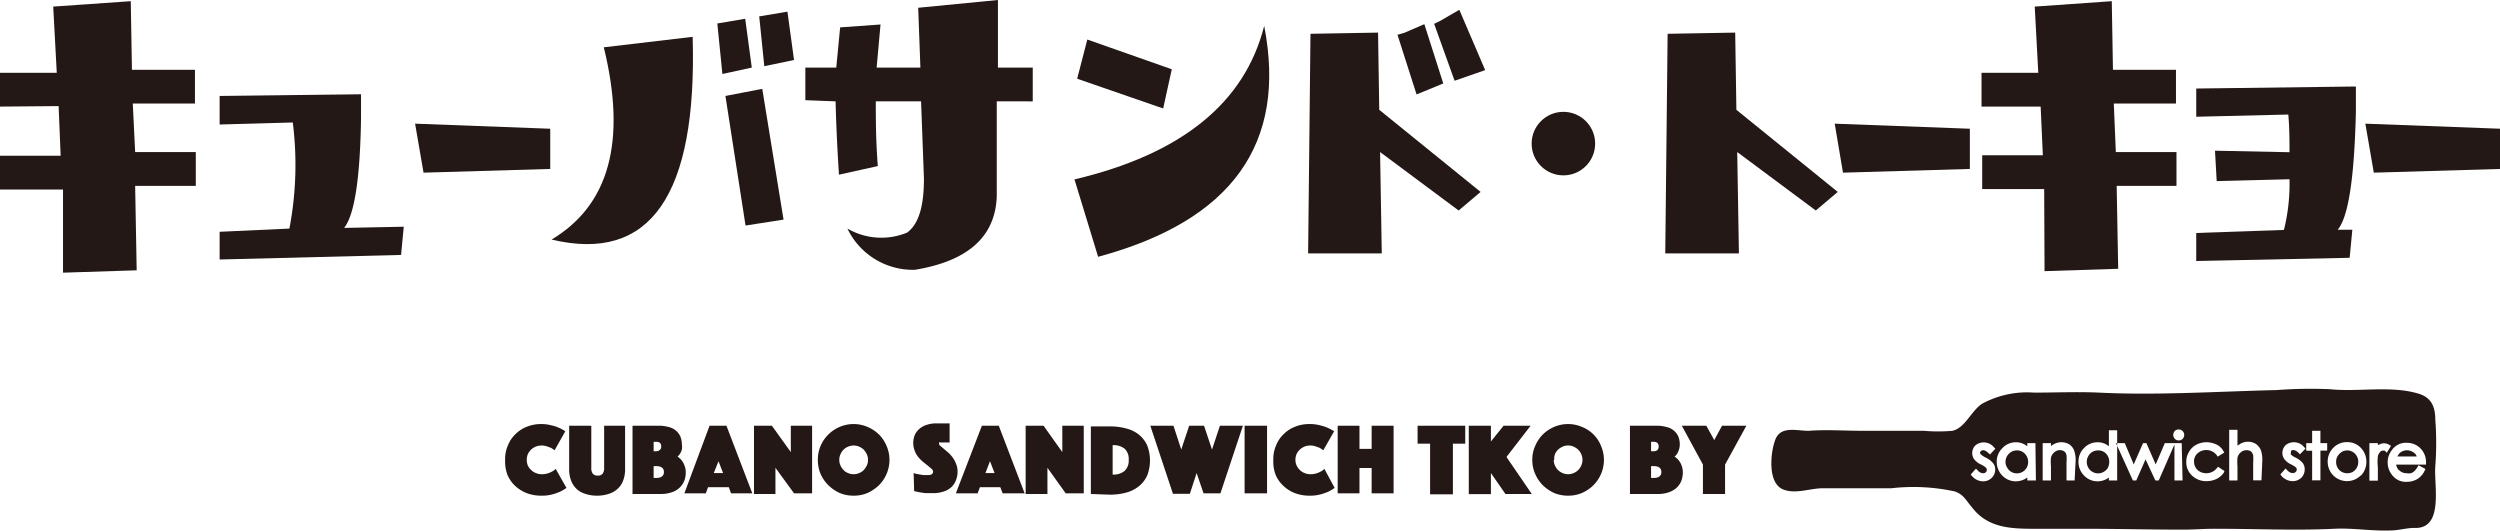
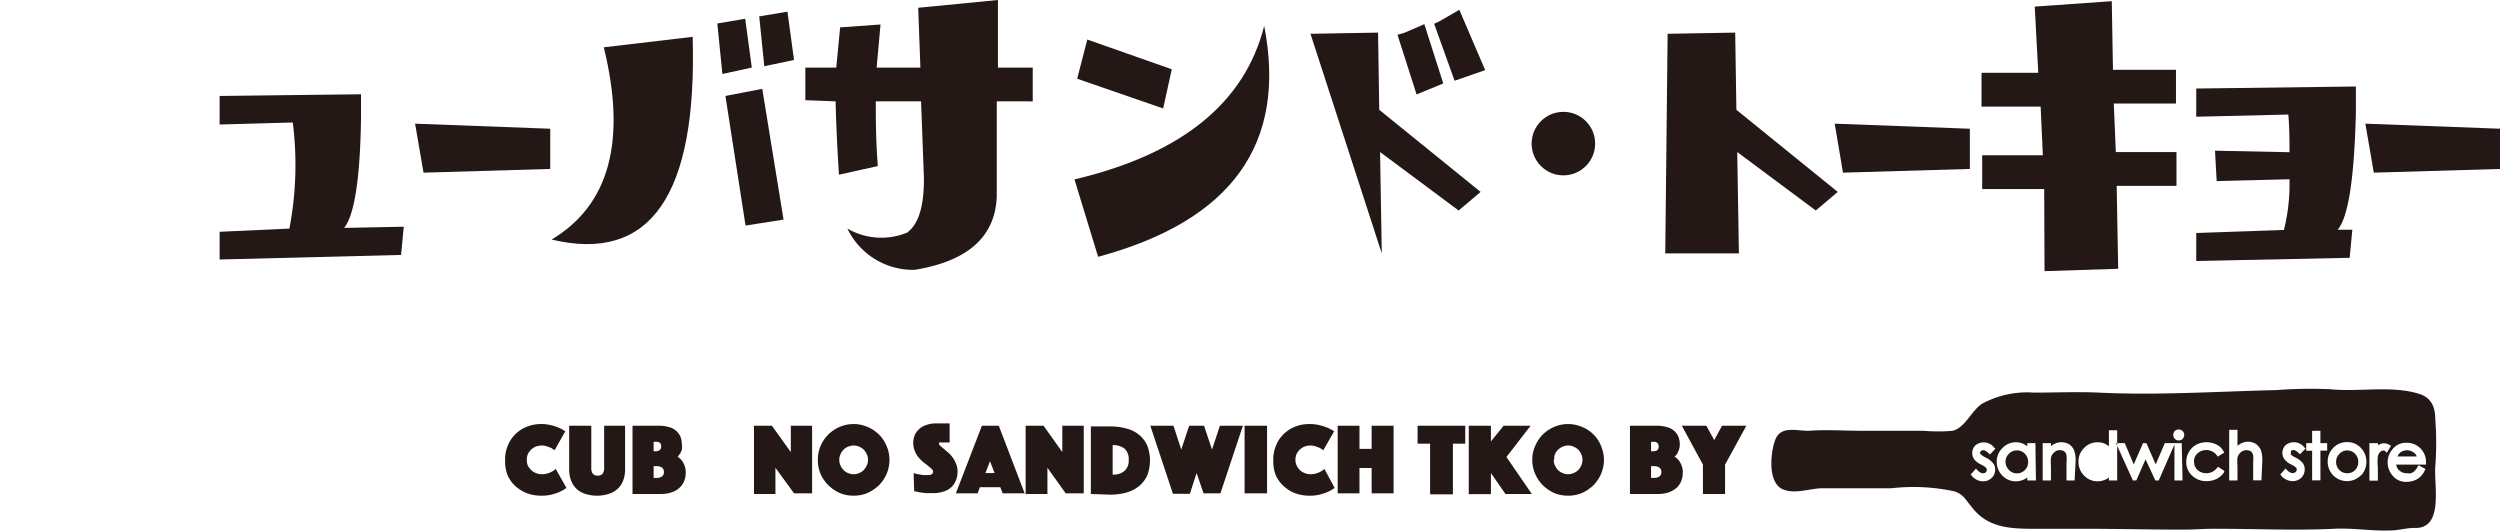
<svg xmlns="http://www.w3.org/2000/svg" viewBox="0 0 147.98 31.44">
  <style>.cls-1{fill:#231815;}</style>
-   <path class="cls-1" d="M0,6.31v-2H3.36L3.15.39,7.74.07l.07,4.06,3.73,0v2l-3.68,0L8,9l3.59,0v2H8L8.09,16l-4.36.14,0-4.92H0v-2l3.59,0L3.47,6.28Z" />
  <path class="cls-1" d="M13,7.37V5.68l8.37-.1V7q-.08,5.34-1,6.49l3.53-.07-.16,1.67L13,15.36V13.72l4.13-.19a20,20,0,0,0,.2-6.28Z" />
  <path class="cls-1" d="M25.07,10.22l-.5-2.9,8,.3V10Z" />
  <path class="cls-1" d="M41,2.18q.41,14.09-8.35,12,5.13-3.06,3.09-11.38Zm1.46-.79,1.65-.28L44.5,4l-1.74.38Zm.48,4.29,2.18-.42L46.38,13l-2.25.35Zm2-4.71L46.61.69,47,3.55l-1.76.37Z" />
  <path class="cls-1" d="M47.67,5.93V4H49.5l.23-2.38,2.39-.17L51.89,4h2.59L54.35.46,59.07,0l0,4h2.06v2H59l0,5.63c-.09,2.38-1.7,3.82-4.84,4.34a4.3,4.3,0,0,1-4-2.44,4,4,0,0,0,3.53.24c.7-.51,1-1.58,1-3.2l-.17-4.57H51.84c0,1,0,2.3.12,3.83l-2.3.51c-.11-1.69-.17-3.13-.2-4.34Z" />
  <path class="cls-1" d="M63.6,10.62q9.51-2.25,11.23-9.09Q76.87,12,65,15.2Zm.76-8.28,5,1.76-.51,2.32L63.76,4.66Z" />
-   <path class="cls-1" d="M77.57,2l4-.07.07,4.57,6,4.86-1.3,1.1L81.69,9l.1,6L77.43,15Zm5.56-.06,1.18-.51,1.12,3.51-1.58.65L82.72,2.06Zm2.11-.7L86.38.58l1.53,3.57-1.81.63L84.89,1.41Z" />
+   <path class="cls-1" d="M77.57,2l4-.07.07,4.57,6,4.86-1.3,1.1L81.69,9l.1,6Zm5.56-.06,1.18-.51,1.12,3.51-1.58.65L82.72,2.06Zm2.11-.7L86.38.58l1.53,3.57-1.81.63L84.89,1.41Z" />
  <path class="cls-1" d="M98.71,2l4-.07.07,4.57,6,4.86-1.3,1.1L102.83,9l.1,6L98.57,15Z" />
  <path class="cls-1" d="M109.09,10.22l-.49-2.9,8,.3V10Z" />
  <path class="cls-1" d="M117.29,6.31v-2h3.36L120.44.39,125,.07l.07,4.06,3.73,0v2l-3.68,0L125.24,9l3.59,0v2h-3.54l.09,4.91-4.36.14L121,11.19h-3.67v-2l3.59,0-.13-2.88Z" />
  <path class="cls-1" d="M130,6.91V5.24l9.45-.12V6.6c-.09,3.91-.44,6.25-1.08,7h.87l-.16,1.66-9.08.19V13.79l5.19-.18a11.22,11.22,0,0,0,.33-3l-4.31.11-.1-1.8,4.41.09c0-.66,0-1.4-.07-2.23Z" />
  <path class="cls-1" d="M140.51,10.22l-.5-2.9,8,.3V10Z" />
  <circle class="cls-1" cx="92.54" cy="8.5" r="1.88" />
-   <path class="cls-1" d="M124.19,26.66a.67.67,0,0,0-.34.09.64.64,0,0,0-.24.25.67.67,0,0,0-.09.34.69.69,0,0,0,.09.34.6.6,0,0,0,.25.25.65.65,0,0,0,.66,0,.64.64,0,0,0,.25-.24.78.78,0,0,0,.08-.35.69.69,0,0,0-.19-.49A.63.63,0,0,0,124.19,26.66Z" />
  <path class="cls-1" d="M138.94,26.66a.63.63,0,0,0-.46.2.64.64,0,0,0-.2.49.66.66,0,0,0,.33.58.7.7,0,0,0,.66,0,.66.66,0,0,0,.23-.24.69.69,0,0,0,.09-.34.66.66,0,0,0-.19-.49A.65.65,0,0,0,138.94,26.66Z" />
  <path class="cls-1" d="M119.38,26.66a.63.63,0,0,0-.33.09.75.75,0,0,0-.25.25.67.67,0,0,0-.09.34.61.61,0,0,0,.1.34.64.64,0,0,0,.24.25.67.67,0,0,0,.67,0,.69.69,0,0,0,.24-.24.68.68,0,0,0,.09-.35.7.7,0,0,0-.2-.49A.63.63,0,0,0,119.38,26.66Z" />
  <path class="cls-1" d="M142.76,26.72a.65.65,0,0,0-.71.09.7.7,0,0,0-.14.21h1.14a.61.61,0,0,0-.07-.14A.73.73,0,0,0,142.76,26.72Z" />
  <path class="cls-1" d="M144.15,27.61a18.41,18.41,0,0,0,0-2.78c0-.79-.27-1.32-1-1.53-1.61-.49-3.56-.09-5.21-.26a26.1,26.1,0,0,0-3.19.05c-3.49.08-7,.32-10.51.15-1.28-.06-2.56,0-3.84,0a5.59,5.59,0,0,0-3.08.66c-.63.41-1,1.43-1.75,1.6a9.59,9.59,0,0,1-1.69,0c-.55,0-1.11,0-1.66,0h-1.94c-1.1,0-2.15-.08-3.23,0-.75,0-1.71-.33-2,.62-.26.76-.42,2.51.52,2.86.72.28,1.59-.08,2.33-.08,1.36,0,2.71,0,4.06,0a11.48,11.48,0,0,1,3.75.19c.54.2.62.48,1,.92,1,1.33,2.5,1.29,4,1.29h2.73c1.93,0,3.85.05,5.79.05.68,0,1.33-.06,2-.05,2.32,0,4.64.11,6.91,0,1.11-.06,2.21.14,3.33.1.51,0,1-.16,1.48-.15C144.67,31.29,144.06,28.7,144.15,27.61Zm-26.87-.69a1.1,1.1,0,0,0,.27.17,1.29,1.29,0,0,1,.42.32.58.58,0,0,1,.13.38.67.67,0,0,1-.21.5.71.71,0,0,1-.51.2.81.81,0,0,1-.37-.09.89.89,0,0,1-.3-.24l-.06-.07.31-.35.09.09c.17.2.38.23.5.12a.2.2,0,0,0,0-.27,1.37,1.37,0,0,0-.28-.18,1.09,1.09,0,0,1-.41-.31.61.61,0,0,1-.12-.37.64.64,0,0,1,.19-.46.78.78,0,0,1,1.1.12l.08.08-.32.34-.09-.08c-.17-.17-.34-.22-.44-.12a.14.14,0,0,0-.06.11A.19.19,0,0,0,117.28,26.92Zm3.23,1.52H120v-.18a1,1,0,0,1-.19.12,1.14,1.14,0,0,1-.49.11,1.1,1.1,0,0,1-.8-.34,1.17,1.17,0,0,1-.33-.82,1.11,1.11,0,0,1,.34-.81,1.07,1.07,0,0,1,.8-.34,1,1,0,0,1,.49.12.94.94,0,0,1,.18.12v-.19h.48Zm2.29,0h-.48V27.38a2.1,2.1,0,0,0,0-.43.35.35,0,0,0-.13-.23.49.49,0,0,0-.59.05.6.6,0,0,0-.2.32,2.81,2.81,0,0,0,0,.51v.84h-.49V26.23h.49v.18a.57.57,0,0,1,.16-.11.92.92,0,0,1,.92,0,.79.79,0,0,1,.29.36,1.7,1.7,0,0,1,.09.64Zm2.52,0h-.49v-.18a.76.76,0,0,1-.19.12,1.09,1.09,0,0,1-.48.11,1.1,1.1,0,0,1-.8-.34,1.14,1.14,0,0,1-.33-.82,1.1,1.1,0,0,1,.33-.81,1.07,1.07,0,0,1,.81-.34,1,1,0,0,1,.49.12l.17.11v-.94h.49Zm3.87,0h-.48V26.31l-.93,2.13h-.2L127,27.19l-.55,1.25h-.2l-1-2.21h.52l.53,1.26.55-1.26h.2l.55,1.26.54-1.26h1Zm0-2.46a.32.32,0,0,1-.23.09.29.29,0,0,1-.23-.1.31.31,0,0,1-.09-.22.36.36,0,0,1,.09-.24.34.34,0,0,1,.46,0,.33.33,0,0,1,0,.47Zm2.44,2a1.11,1.11,0,0,1-.43.37,1.38,1.38,0,0,1-.59.13,1.2,1.2,0,0,1-.86-.33,1.07,1.07,0,0,1-.34-.81,1.11,1.11,0,0,1,.16-.59,1.07,1.07,0,0,1,.44-.43,1.31,1.31,0,0,1,1-.08,1.14,1.14,0,0,1,.35.17.94.94,0,0,1,.24.28l.06.1-.39.24-.06-.09a.78.78,0,0,0-1.14-.1.62.62,0,0,0-.2.48.7.7,0,0,0,.09.35.63.63,0,0,0,.26.25.8.8,0,0,0,1-.21l.07-.08.38.25Zm2.23.45h-.49V27.38a2.62,2.62,0,0,0,0-.43.47.47,0,0,0-.13-.23.52.52,0,0,0-.6.05.6.6,0,0,0-.2.32,3.06,3.06,0,0,0,0,.51v.84h-.49v-3h.49v.94l.17-.11a.9.9,0,0,1,.91,0,.88.88,0,0,1,.3.36,1.7,1.7,0,0,1,.09.64Zm1.75-1.52a.93.93,0,0,0,.26.17,1.36,1.36,0,0,1,.43.32.64.64,0,0,1,.12.38.7.7,0,0,1-.2.5.73.73,0,0,1-.51.2.85.85,0,0,1-.38-.09.89.89,0,0,1-.3-.24l-.05-.07.31-.35.08.09c.18.2.38.23.51.12a.19.19,0,0,0,.07-.15.16.16,0,0,0-.05-.12s-.07-.07-.28-.18a1,1,0,0,1-.4-.31.64.64,0,0,1,.07-.83.78.78,0,0,1,1.1.12l.08.08-.33.34-.08-.08c-.17-.17-.34-.22-.45-.12a.15.15,0,0,0,0,.11A.14.14,0,0,0,135.6,26.92Zm2.14-.24h-.4v1.76h-.49V26.68h-.35v-.45h.35V25.5h.49v.73h.4Zm2,1.46a1.15,1.15,0,0,1-1.65,0,1.16,1.16,0,0,1-.32-.8,1.15,1.15,0,0,1,.3-.79,1.12,1.12,0,0,1,.85-.37,1.08,1.08,0,0,1,.84.37,1.15,1.15,0,0,1,.3.79A1.16,1.16,0,0,1,139.76,28.14Zm1.4-1.46-.09,0a.22.22,0,0,0-.17.08.49.49,0,0,0-.14.26,3,3,0,0,0,0,.65v.79h-.5V26.23h.5v.1l.06,0a.56.56,0,0,1,.61,0l.11.06-.25.41Zm.86,1.16a.59.59,0,0,0,.44.18.75.75,0,0,0,.26,0,.56.56,0,0,0,.2-.12,1.15,1.15,0,0,0,.19-.25l.06-.1.41.22-.05.1a1.14,1.14,0,0,1-.27.37,1,1,0,0,1-.34.21,1.23,1.23,0,0,1-.44.08,1,1,0,0,1-.84-.36,1.18,1.18,0,0,1-.3-.79,1.15,1.15,0,0,1,.26-.74,1,1,0,0,1,.87-.42,1.12,1.12,0,0,1,.9.43,1.15,1.15,0,0,1,.24.74v.12h-1.77A.68.68,0,0,0,142,27.84Z" />
  <path class="cls-1" d="M29.9,27.22a2,2,0,0,1,.17-.87,1.86,1.86,0,0,1,.46-.67,1.92,1.92,0,0,1,.68-.43A2.21,2.21,0,0,1,32,25.1a2.27,2.27,0,0,1,.61.07,2.37,2.37,0,0,1,.47.15,1.91,1.91,0,0,1,.38.21l-.63,1.12-.21-.14-.25-.09a1,1,0,0,0-.32-.05,1,1,0,0,0-.35.07,1,1,0,0,0-.27.18,1,1,0,0,0-.19.27.94.94,0,0,0,0,.66.86.86,0,0,0,.2.27.75.75,0,0,0,.28.18.86.86,0,0,0,.36.07,1.16,1.16,0,0,0,.34-.05,1.27,1.27,0,0,0,.26-.11.65.65,0,0,0,.21-.16l.64,1.13a2.36,2.36,0,0,1-.39.23,3.2,3.2,0,0,1-.47.16,2.35,2.35,0,0,1-.62.07,2.41,2.41,0,0,1-.87-.15,2.19,2.19,0,0,1-.7-.44,1.93,1.93,0,0,1-.45-.66A2.25,2.25,0,0,1,29.9,27.22Z" />
  <path class="cls-1" d="M35.36,29.34a2.17,2.17,0,0,1-.69-.1,1.36,1.36,0,0,1-.53-.29,1.32,1.32,0,0,1-.33-.49,1.81,1.81,0,0,1-.12-.69V25.2H35v2.51a.54.54,0,0,0,.09.33.35.35,0,0,0,.29.11.34.34,0,0,0,.29-.11.54.54,0,0,0,.09-.33V25.2H37v2.57a1.81,1.81,0,0,1-.12.69,1.23,1.23,0,0,1-.34.49,1.36,1.36,0,0,1-.53.29A2.13,2.13,0,0,1,35.36,29.34Z" />
  <path class="cls-1" d="M37.44,25.2H39a1.93,1.93,0,0,1,.55.07,1,1,0,0,1,.71.54,1.21,1.21,0,0,1,.1.48,1,1,0,0,1,0,.33,1.74,1.74,0,0,1-.1.23l-.15.18a1.2,1.2,0,0,1,.24.22,1.11,1.11,0,0,1,.16.29,1.06,1.06,0,0,1,.08.43,1.24,1.24,0,0,1-.1.52,1.12,1.12,0,0,1-.3.41,1.27,1.27,0,0,1-.46.25,2,2,0,0,1-.62.09H37.44Zm1.7,1.23c0-.19-.1-.28-.3-.28h-.15v.56h.15C39,26.71,39.14,26.61,39.14,26.43Zm-.3,1.86c.3,0,.46-.12.46-.35s-.16-.35-.46-.35h-.15v.7Z" />
-   <path class="cls-1" d="M42,25.2h1l1.53,4H43.27l-.13-.36H41.91l-.13.36H40.51ZM42.8,28l-.27-.7-.28.7Z" />
  <path class="cls-1" d="M44.63,25.2h1.06l1.12,1.56V25.2h1.26v4H47L45.9,27.69v1.55H44.63Z" />
  <path class="cls-1" d="M48.41,27.22a2.07,2.07,0,0,1,.16-.82,2.15,2.15,0,0,1,.46-.68,2.19,2.19,0,0,1,.67-.45,2.12,2.12,0,0,1,.83-.17,2.08,2.08,0,0,1,.82.17,2.24,2.24,0,0,1,.68.45,2.12,2.12,0,0,1,.45.68,2.08,2.08,0,0,1,.17.82,2.12,2.12,0,0,1-.17.83,2.19,2.19,0,0,1-.45.67,2.47,2.47,0,0,1-.68.46,2.07,2.07,0,0,1-.82.16,2.12,2.12,0,0,1-.83-.16,2.42,2.42,0,0,1-.67-.46,2.22,2.22,0,0,1-.46-.67A2.12,2.12,0,0,1,48.41,27.22Zm1.27,0a.72.72,0,0,0,.07.33.8.8,0,0,0,.18.27.64.64,0,0,0,.27.18.72.72,0,0,0,.33.07.78.78,0,0,0,.33-.07.8.8,0,0,0,.27-.18,1.27,1.27,0,0,0,.18-.27.81.81,0,0,0,0-.66,1.27,1.27,0,0,0-.18-.27.88.88,0,0,0-.6-.25.88.88,0,0,0-.33.07.75.75,0,0,0-.27.18.8.8,0,0,0-.18.27A.72.72,0,0,0,49.68,27.22Z" />
  <path class="cls-1" d="M54.08,28a1.28,1.28,0,0,0,.28.07l.28.05.31,0c.18,0,.28-.07.28-.21a.24.24,0,0,0-.09-.16l-.21-.18-.28-.22a1.85,1.85,0,0,1-.28-.28,1.13,1.13,0,0,1-.21-.35,1.26,1.26,0,0,1,0-1,1.12,1.12,0,0,1,.29-.36,1.17,1.17,0,0,1,.43-.22,1.72,1.72,0,0,1,.52-.08l.29,0,.26,0,.26,0v1.13h-.54a.2.2,0,0,0-.08,0,.1.1,0,0,0,0,.09s0,.07.08.12l.2.17.26.22a1.8,1.8,0,0,1,.26.29,1.65,1.65,0,0,1,.2.37,1.14,1.14,0,0,1,.09.46,1.35,1.35,0,0,1-.09.5,1.1,1.1,0,0,1-.26.41,1.22,1.22,0,0,1-.46.27,1.91,1.91,0,0,1-.66.1l-.43,0-.35-.05-.32-.07Z" />
  <path class="cls-1" d="M58.12,25.2h1l1.53,4H59.35l-.14-.36H58l-.13.36H56.58ZM58.87,28l-.27-.7-.27.7Z" />
  <path class="cls-1" d="M60.71,25.2h1.06l1.11,1.56V25.2h1.27v4H63.08L62,27.69v1.55H60.71Z" />
  <path class="cls-1" d="M64.57,29.24v-4h1.12a3.56,3.56,0,0,1,1,.13,1.9,1.9,0,0,1,.75.38,1.74,1.74,0,0,1,.47.63,2.47,2.47,0,0,1,0,1.75,1.74,1.74,0,0,1-.47.63,2.05,2.05,0,0,1-.75.39,3.56,3.56,0,0,1-1,.13Zm1.29-1.15a1,1,0,0,0,.71-.22.82.82,0,0,0,.24-.65.83.83,0,0,0-.24-.66,1.07,1.07,0,0,0-.71-.21Z" />
  <path class="cls-1" d="M68.09,25.2h1.37l.46,1.41.47-1.41h.88l.47,1.41.47-1.41h1.36l-1.33,4h-1L70.83,28l-.4,1.23h-1Z" />
  <path class="cls-1" d="M73.67,25.2H75v4H73.67Z" />
  <path class="cls-1" d="M75.37,27.22a2,2,0,0,1,.17-.87,1.86,1.86,0,0,1,.46-.67,1.92,1.92,0,0,1,.68-.43,2.21,2.21,0,0,1,.82-.15,2.27,2.27,0,0,1,.61.07,2.53,2.53,0,0,1,.86.36l-.64,1.12-.21-.14-.25-.09a1,1,0,0,0-.32-.05,1,1,0,0,0-.35.07,1,1,0,0,0-.27.18,1,1,0,0,0-.19.27.88.88,0,0,0-.06.33.72.72,0,0,0,.07.33.83.83,0,0,0,.19.27.75.75,0,0,0,.28.18.86.86,0,0,0,.36.07,1.16,1.16,0,0,0,.34-.05,1.27,1.27,0,0,0,.26-.11.65.65,0,0,0,.21-.16L79,28.88a2.36,2.36,0,0,1-.39.23,3.2,3.2,0,0,1-.47.16,2.35,2.35,0,0,1-.62.07,2.41,2.41,0,0,1-.87-.15,2,2,0,0,1-.69-.44,1.83,1.83,0,0,1-.46-.66A2.25,2.25,0,0,1,75.37,27.22Z" />
  <path class="cls-1" d="M79.18,25.2h1.29v1.37h.72V25.2h1.3v4h-1.3v-1.5h-.72v1.5H79.18Z" />
  <path class="cls-1" d="M84.65,26.26h-.74V25.2h2.82v1.06H86v3H84.65Z" />
  <path class="cls-1" d="M86.94,25.2h1.31v.93L89,25.2H90.6l-1.43,1.85,1.5,2.19H89.11L88.25,28v1.25H86.94Z" />
  <path class="cls-1" d="M90.7,27.22a1.91,1.91,0,0,1,.17-.82,2.12,2.12,0,0,1,.45-.68,2.19,2.19,0,0,1,.67-.45,2.12,2.12,0,0,1,.83-.17,2.08,2.08,0,0,1,.82.17,2,2,0,0,1,1.13,1.13,2.08,2.08,0,0,1,.17.82,2.12,2.12,0,0,1-.17.83,2.19,2.19,0,0,1-.45.67,2.33,2.33,0,0,1-.68.46,2.07,2.07,0,0,1-.82.16,2.12,2.12,0,0,1-.83-.16,2.42,2.42,0,0,1-.67-.46,2.19,2.19,0,0,1-.45-.67A2,2,0,0,1,90.7,27.22Zm1.27,0a.72.72,0,0,0,.07.33.83.83,0,0,0,.45.45.81.81,0,0,0,.66,0,.83.83,0,0,0,.45-.45.81.81,0,0,0,0-.66.8.8,0,0,0-.18-.27,1,1,0,0,0-.27-.18.81.81,0,0,0-.66,0,1,1,0,0,0-.27.18.8.8,0,0,0-.18.27A.72.72,0,0,0,92,27.22Z" />
  <path class="cls-1" d="M96.48,25.2h1.58a2,2,0,0,1,.56.07,1,1,0,0,1,.71.54,1.21,1.21,0,0,1,.1.48,1,1,0,0,1-.05.33,1.74,1.74,0,0,1-.1.23.93.93,0,0,1-.16.18,1,1,0,0,1,.25.22,1.11,1.11,0,0,1,.16.29,1.06,1.06,0,0,1,.08.43,1.42,1.42,0,0,1-.1.52,1.12,1.12,0,0,1-.3.41,1.36,1.36,0,0,1-.46.25,2,2,0,0,1-.62.09H96.48Zm1.7,1.23c0-.19-.1-.28-.3-.28h-.15v.56h.15C98.08,26.71,98.18,26.61,98.18,26.43Zm-.3,1.86c.3,0,.46-.12.46-.35s-.16-.35-.46-.35h-.15v.7Z" />
  <path class="cls-1" d="M100.8,27.5l-1.25-2.3H101l.47.85.46-.85h1.44l-1.26,2.3v1.74H100.8Z" />
</svg>